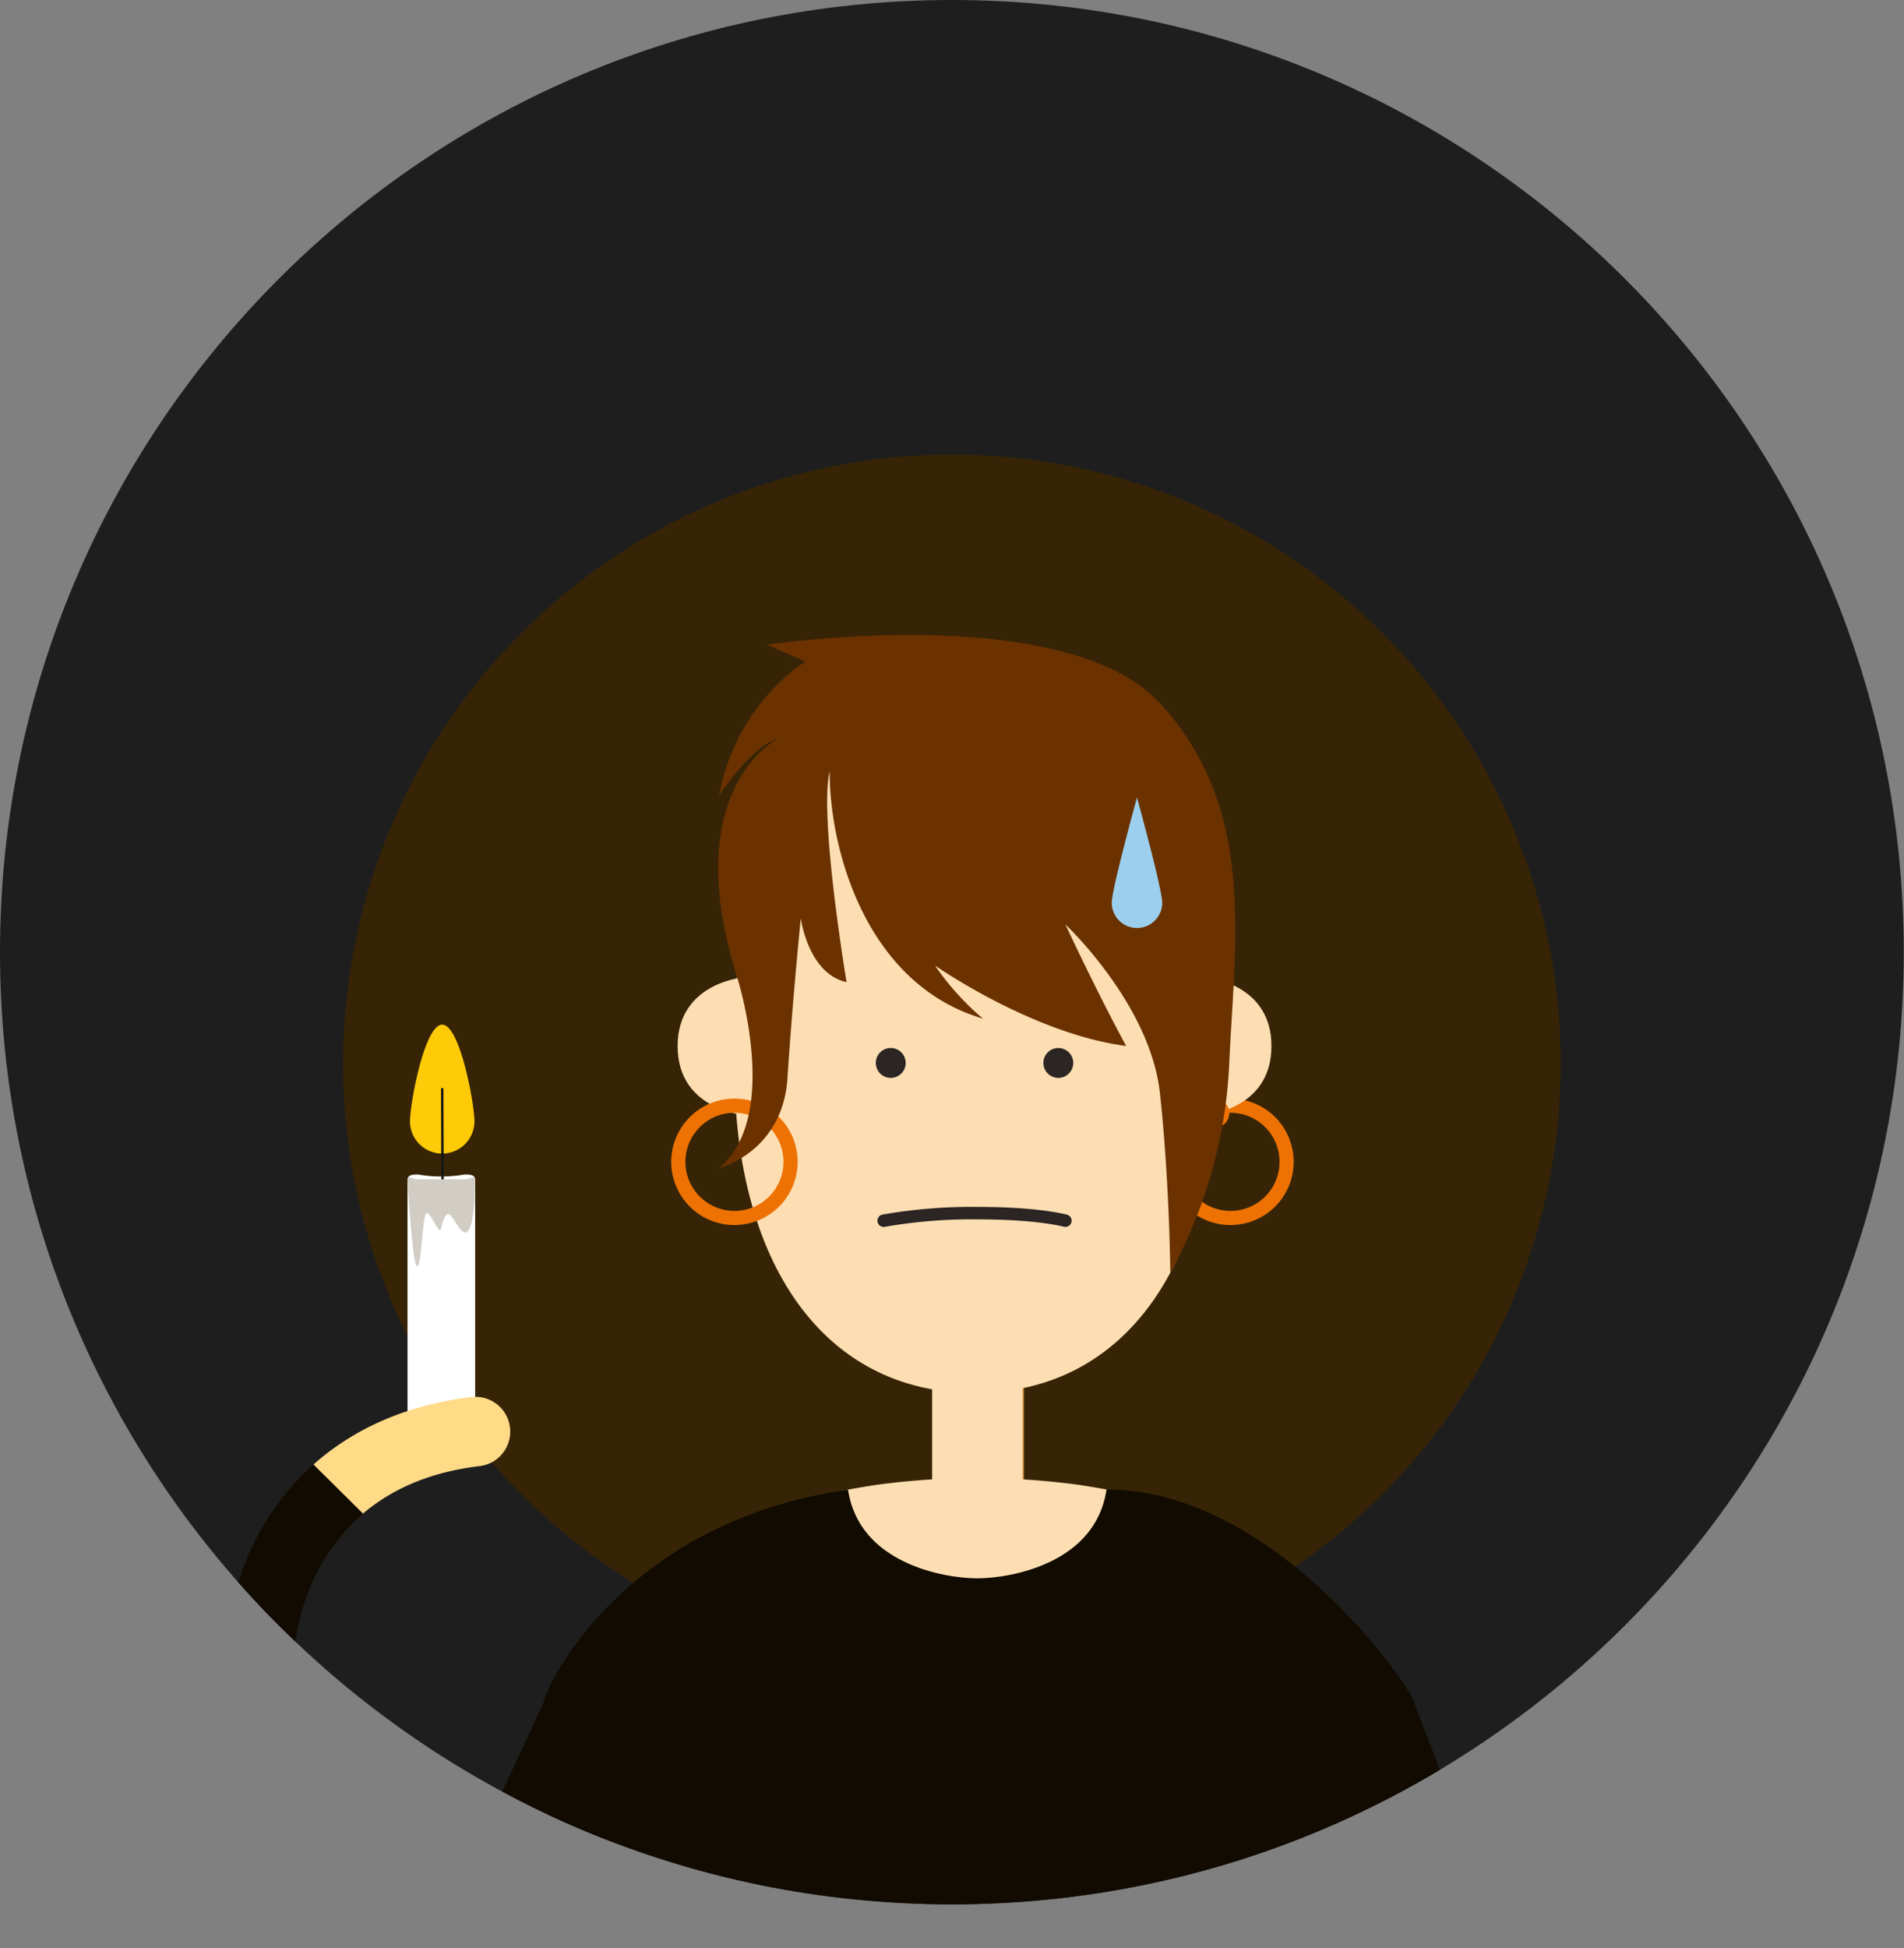
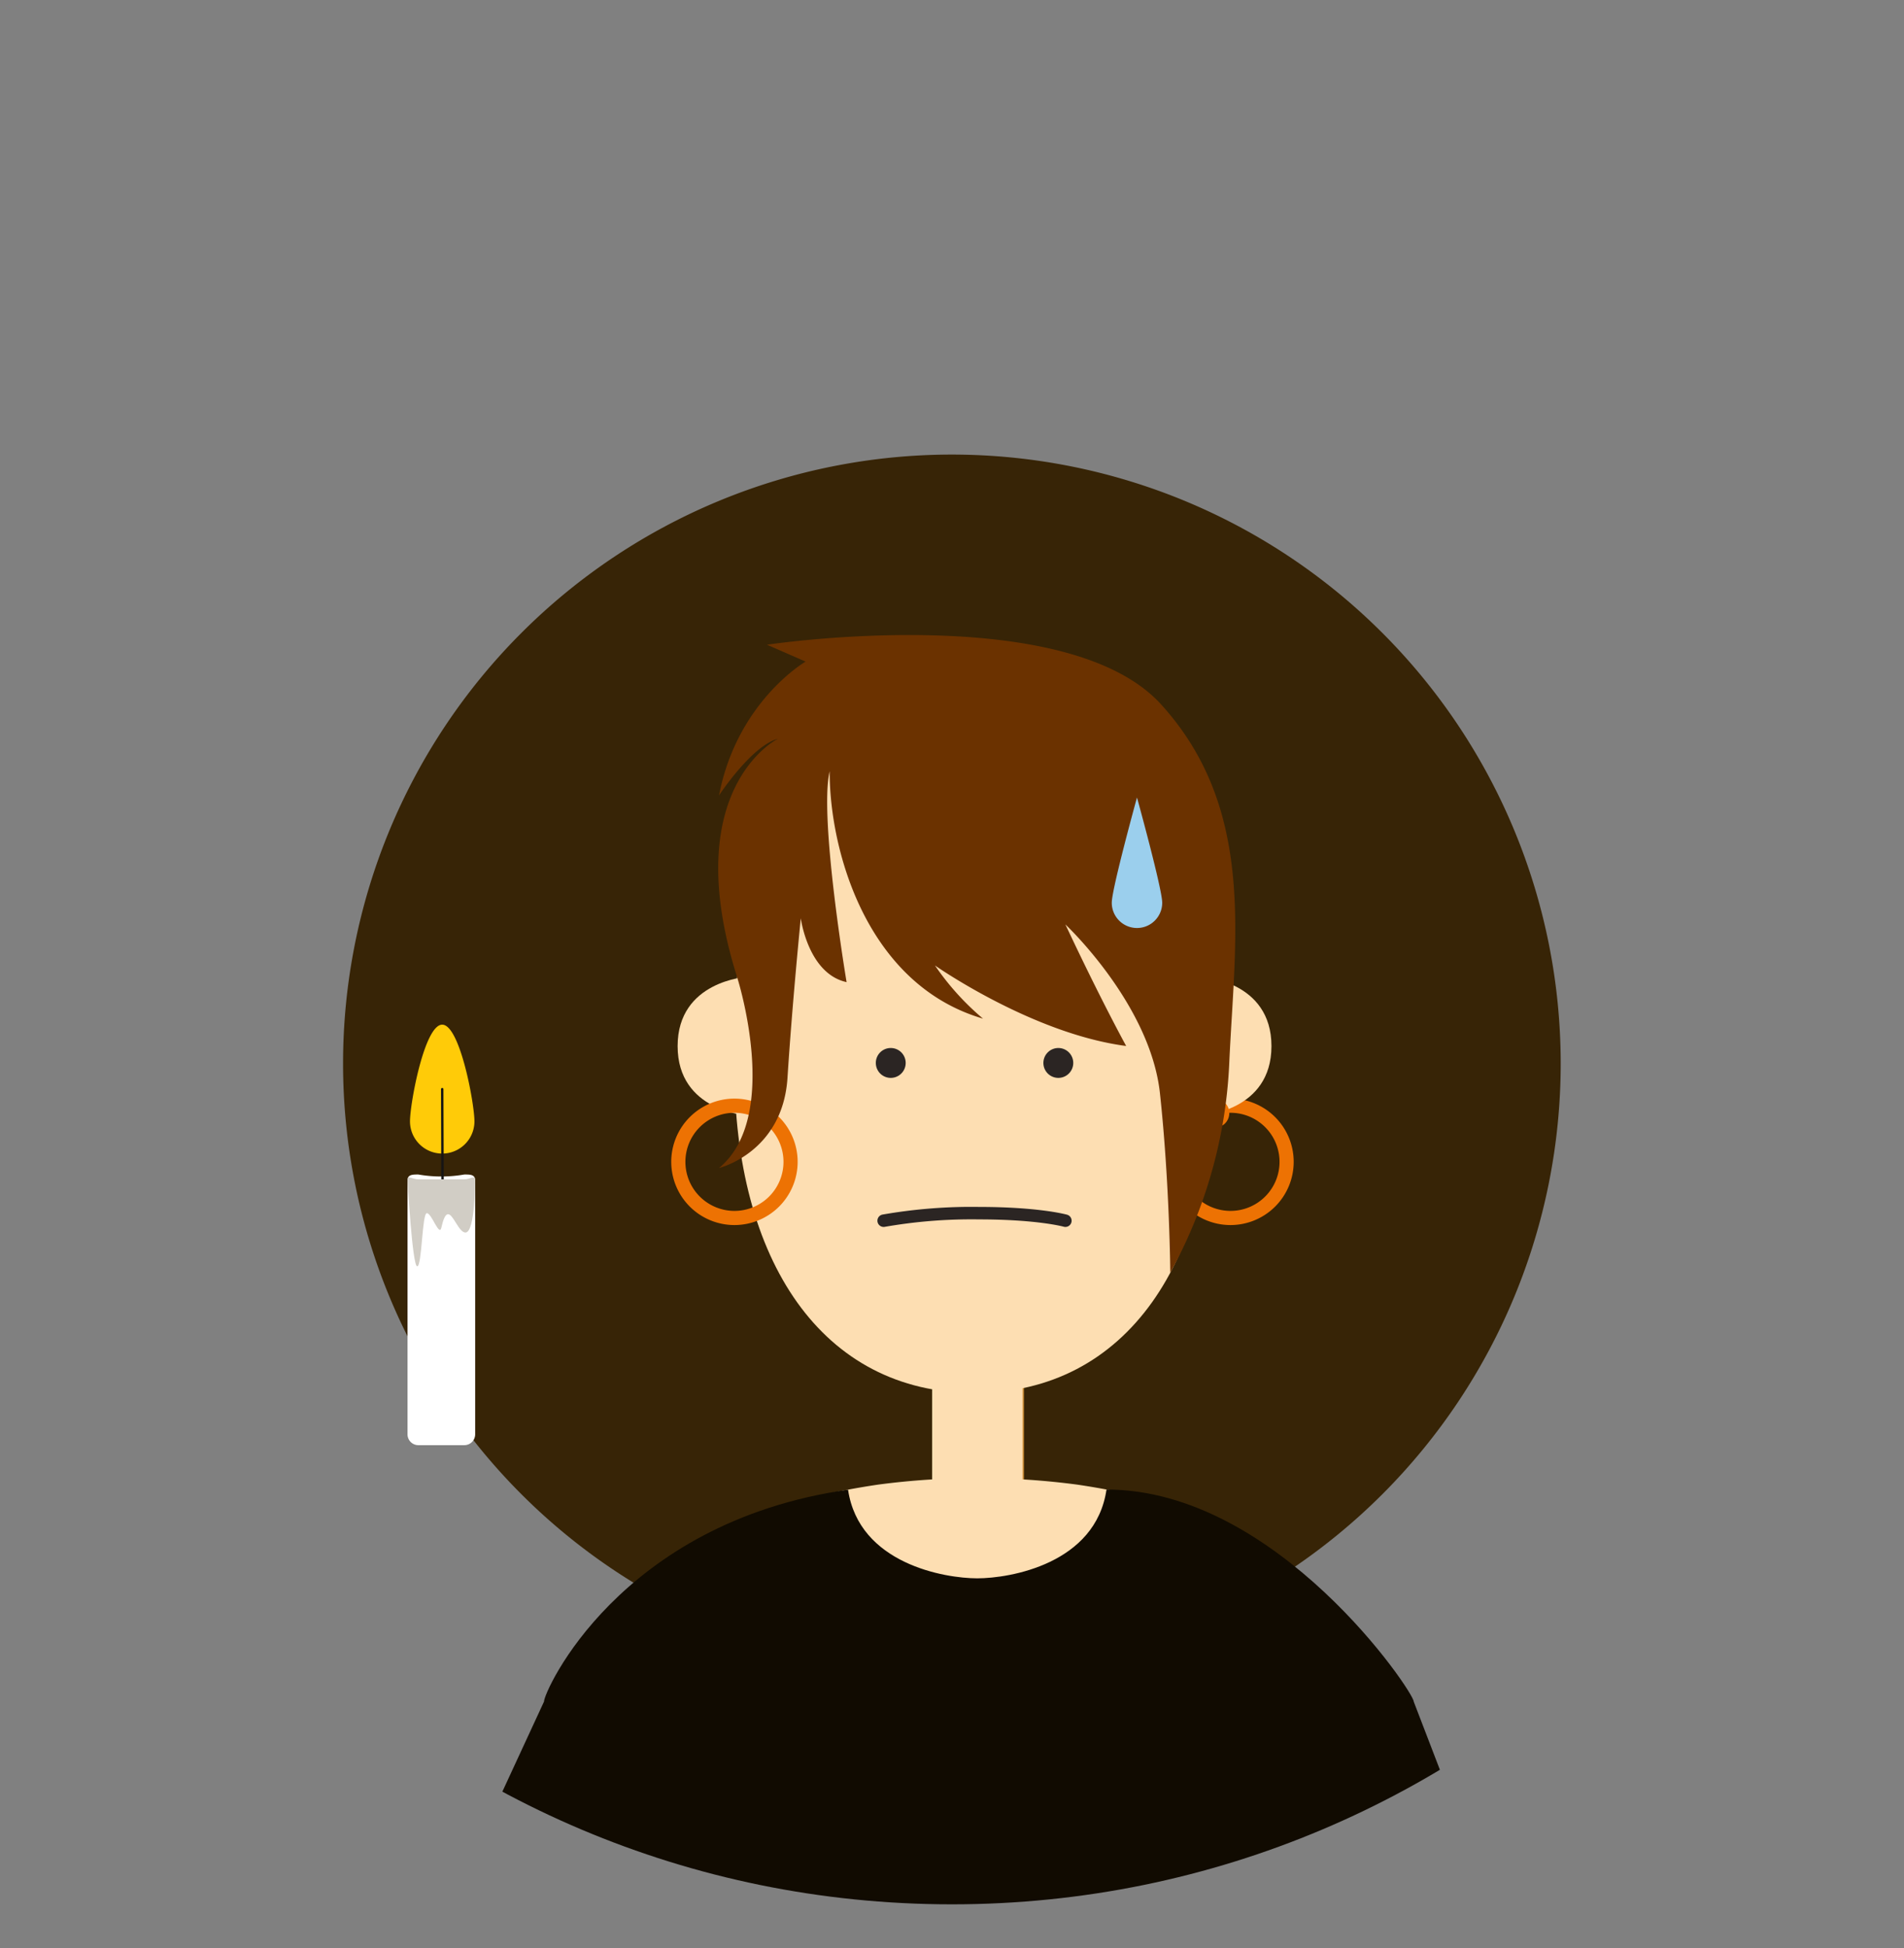
<svg xmlns="http://www.w3.org/2000/svg" id="Layer_1" data-name="Layer 1" viewBox="0 0 394.05 403.1">
  <rect x="0" y="0" width="394.05" height="403.1" fill="#808080" stroke="none" />
  <defs>
    <style>.cls-1{fill:#1e1e1e;}.cls-2{clip-path:url(#clip-path);}.cls-3{fill:#372406;}.cls-4{fill:#ed7203;}.cls-5{fill:#d4953d;}.cls-6{fill:#fddeb2;}.cls-7{fill:#110b01;}.cls-13,.cls-8{fill:none;stroke-linecap:round;stroke-linejoin:round;}.cls-8{stroke:#2b2523;stroke-width:2.58px;}.cls-9{fill:#2b2523;}.cls-10{fill:#6b3200;}.cls-11{fill:#fff;}.cls-12{fill:#ffcb08;}.cls-13{stroke:#161514;stroke-width:0.5px;}.cls-14{fill:#d1cdc5;}.cls-15{fill:#9bcfed;}.cls-16{fill:#ffdb88;}</style>
    <clipPath id="clip-path">
      <path class="cls-1" d="M0,197c0,108.81,88.21,197,197,197s197-88.21,197-197S305.84,0,197,0,0,88.21,0,197" />
    </clipPath>
  </defs>
  <title>ilustra_new</title>
-   <path class="cls-1" d="M0,197c0,108.81,88.21,197,197,197s197-88.21,197-197S305.84,0,197,0,0,88.21,0,197" />
  <g class="cls-2">
    <path class="cls-3" d="M71,220.05a126,126,0,1,0,126-126,126,126,0,0,0-126,126" />
    <path class="cls-4" d="M254.66,227.3a13.08,13.08,0,1,0,13.08,13.08,13.08,13.08,0,0,0-13.08-13.08m0,23.23a10.15,10.15,0,1,1,10.15-10.15,10.14,10.14,0,0,1-10.15,10.15" />
    <path class="cls-5" d="M202.55,319.85a9.35,9.35,0,0,1-9.35-9.35V276.2a9.36,9.36,0,1,1,18.71,0v34.3a9.35,9.35,0,0,1-9.36,9.35" />
    <path class="cls-6" d="M275.38,346.09c0-18.75-14.07-33.22-52.46-38.93a156.83,156.83,0,0,0-41.18,0c-38.39,5.71-52.46,20.18-52.46,38.93,0,2,0,4,.09,6H275.29q.09-2.93.09-6" />
    <path class="cls-6" d="M202.26,320.29a9.36,9.36,0,0,1-9.35-9.36v-34.3a9.36,9.36,0,1,1,18.71,0v34.3a9.36,9.36,0,0,1-9.36,9.36" />
    <path class="cls-7" d="M229,308.18c-2.25,15.39-20,18.37-26.75,18.37s-24.47-3-26.74-18.34c-47.43,6.79-63,41.89-62.92,43.84l-9,19.45c60.89,34.49,132.53,33.29,195.5-2.5l-6.51-16.95c.05-1.95-28.25-43.87-63.57-43.87" />
    <path class="cls-6" d="M154.56,230.76s-14.32-.81-14.32-14.32,14.32-14.32,14.32-14.32Z" />
    <path class="cls-6" d="M248.82,230.76s14.32-.81,14.32-14.32-14.32-14.32-14.32-14.32Z" />
    <path class="cls-6" d="M251.4,220.87c0,39.76-18.05,67.33-49.71,67.33S152,260.63,152,220.87s5.22-75.09,49.72-75.09,49.71,35.33,49.71,75.09" />
    <path class="cls-8" d="M182.88,252.56A105.48,105.48,0,0,1,202.61,251c12.33,0,17.88,1.56,17.88,1.56" />
    <path class="cls-9" d="M222.12,219.92a3.09,3.09,0,1,1-3.09-3.09,3.09,3.09,0,0,1,3.09,3.09" />
    <path class="cls-9" d="M181.26,219.92a3.09,3.09,0,1,0,3.08-3.09,3.08,3.08,0,0,0-3.08,3.09" />
    <path class="cls-4" d="M254.41,230.31a3,3,0,1,1-3-3,3,3,0,0,1,3,3" />
    <path class="cls-4" d="M152,227.3a13.08,13.08,0,1,0,13.08,13.08A13.08,13.08,0,0,0,152,227.3m0,23.23a10.15,10.15,0,1,1,10.15-10.15A10.15,10.15,0,0,1,152,250.53" />
    <path class="cls-10" d="M171.7,159.61c0,16.72,7.84,44.16,31.74,51.14a54.61,54.61,0,0,1-9.94-11s20.11,14.12,39.57,16.66c0,0-5.2-9.43-12.58-25.15,0,0,17.57,16.47,19.57,34.93s2.14,37.12,2.14,37.12a98.74,98.74,0,0,0,12.21-43.42c1.14-25.44,5.61-52.43-14.1-74.14s-81.58-12.36-81.58-12.36l8,3.49s-14.18,8.23-17.92,27.69c0,0,6.69-10.23,12.18-11.72,0,0-20.74,10.23-8.46,49.24,0,0,9.29,28.84-3.72,39.57,0,0,13.18-3.18,14.17-18.68s2.75-33,2.75-33,1.49,11.47,9.48,13.22c0,0-5.74-34.18-3.5-43.66" />
-     <path class="cls-7" d="M161.52,328.53a7.19,7.19,0,0,0-8.58-5.46c-18,4-24.62,20-30.48,34.07-6.48,15.58-12.08,29-30.25,31.37a25.9,25.9,0,0,1-3.12.2c-9.3,0-15.6-5.59-19.36-10.56C59.82,365.06,57.57,344,64.38,328a39.8,39.8,0,0,1,10.75-14.81L64.88,303a53.76,53.76,0,0,0-13.73,19.33c-8.85,20.76-5.93,47.28,7.11,64.51,8,10.6,18.81,16.26,30.77,16.26a38.93,38.93,0,0,0,5-.33c26.41-3.39,34.89-23.75,41.69-40.11,6-14.36,10.16-23.28,20.33-25.55a7.18,7.18,0,0,0,5.45-8.58" />
    <path class="cls-11" d="M96.1,299H86.57a2.24,2.24,0,0,1-2.23-2.24V244.24c0-1.23,1-1.24,2.23-1.24a27.72,27.72,0,0,0,9.53,0c1.23,0,2.24,0,2.24,1.24v52.52A2.25,2.25,0,0,1,96.1,299Z" />
    <path class="cls-12" d="M84.85,232c0-3.69,3-20,6.67-20s6.67,16.33,6.67,20a6.67,6.67,0,0,1-13.34,0Z" />
    <line class="cls-13" x1="91.52" y1="225.34" x2="91.59" y2="245.5" />
    <path class="cls-14" d="M91.34,254c-.44,1.95-2-3-3-3s-1,11-2,11-2-17.76-2-17.76c0-1.23,1-.24,2.23-.24H96.1c1.23,0,2.24-1,2.24.24,0,0,0,10.76-2,10.76S92.87,247.2,91.34,254Z" />
    <path class="cls-15" d="M240.53,186.78c0-2.88-5.22-21.78-5.22-21.78s-5.22,18.9-5.22,21.78a5.22,5.22,0,0,0,10.44,0Z" />
-     <path class="cls-16" d="M99.25,303.34a7.19,7.19,0,0,0-1.69-14.29c-13,1.54-24.12,6.34-32.68,13.95l10.25,10.15c5.57-4.73,13.32-8.54,24.12-9.81" />
  </g>
</svg>